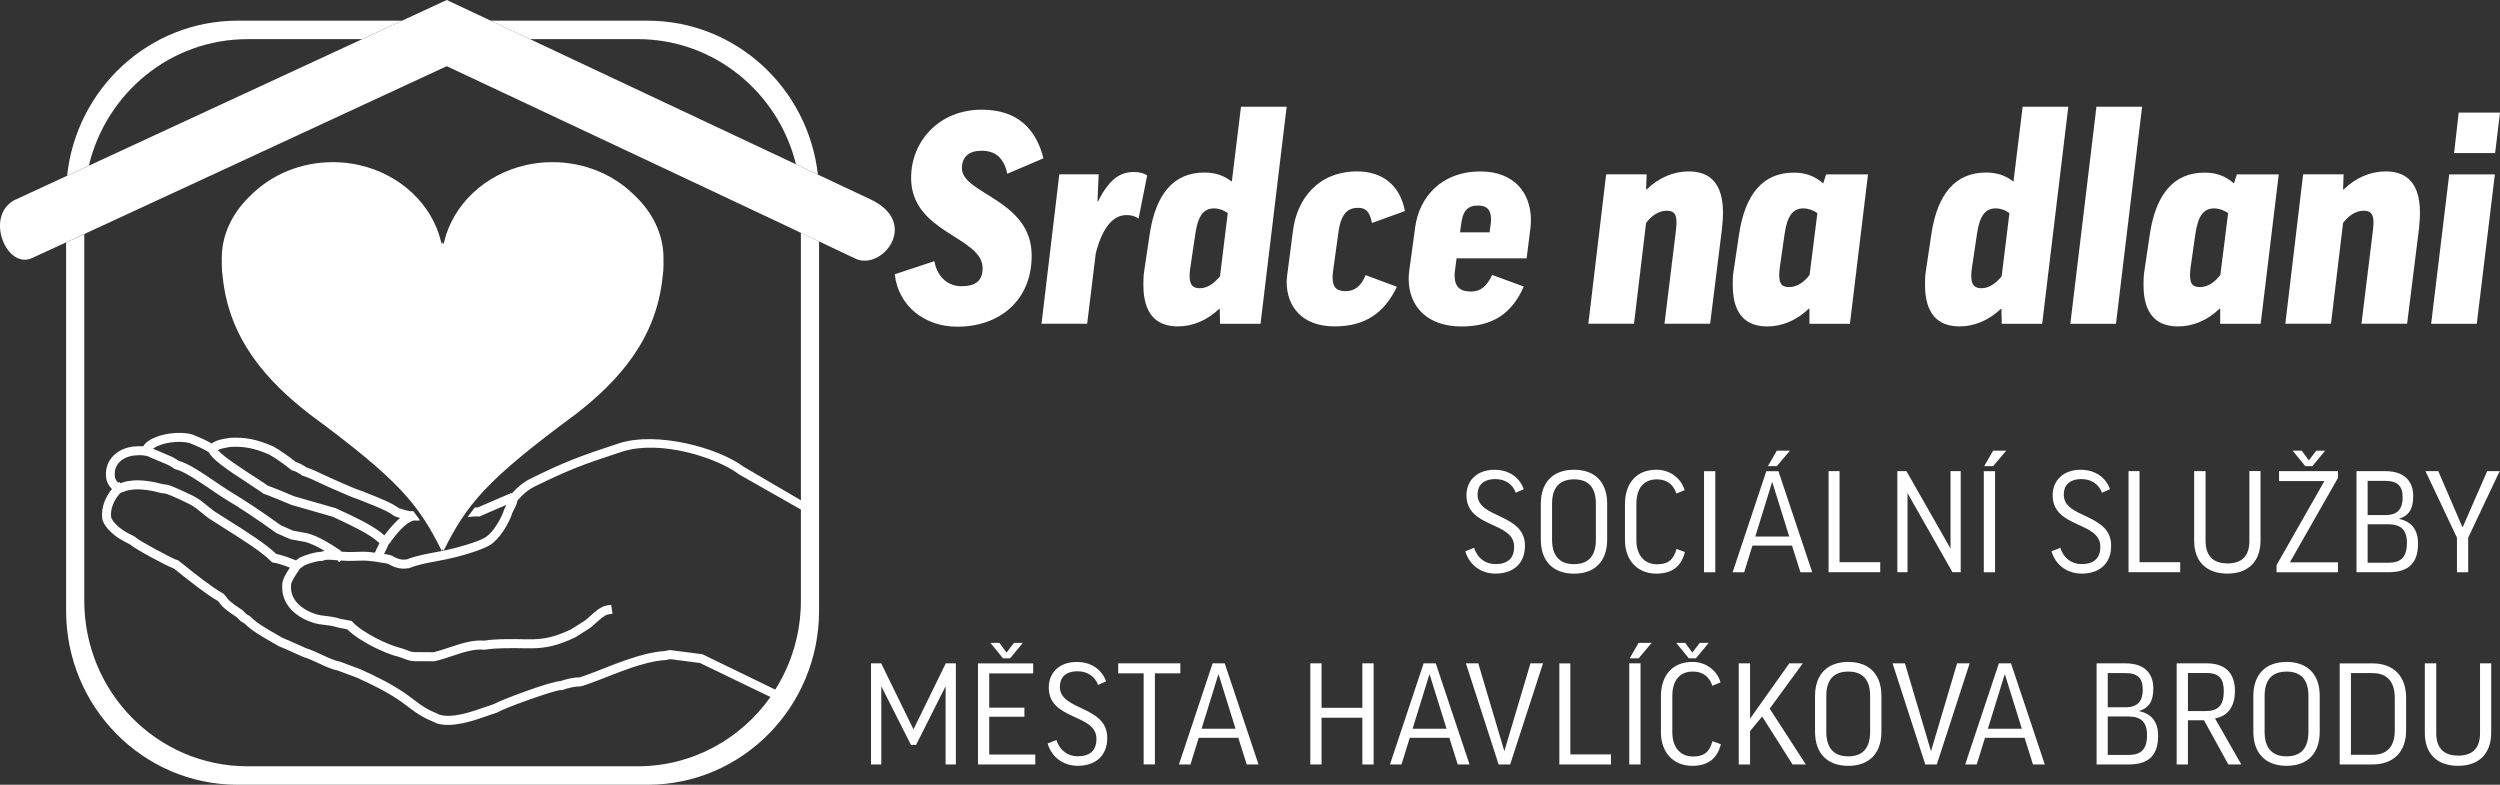
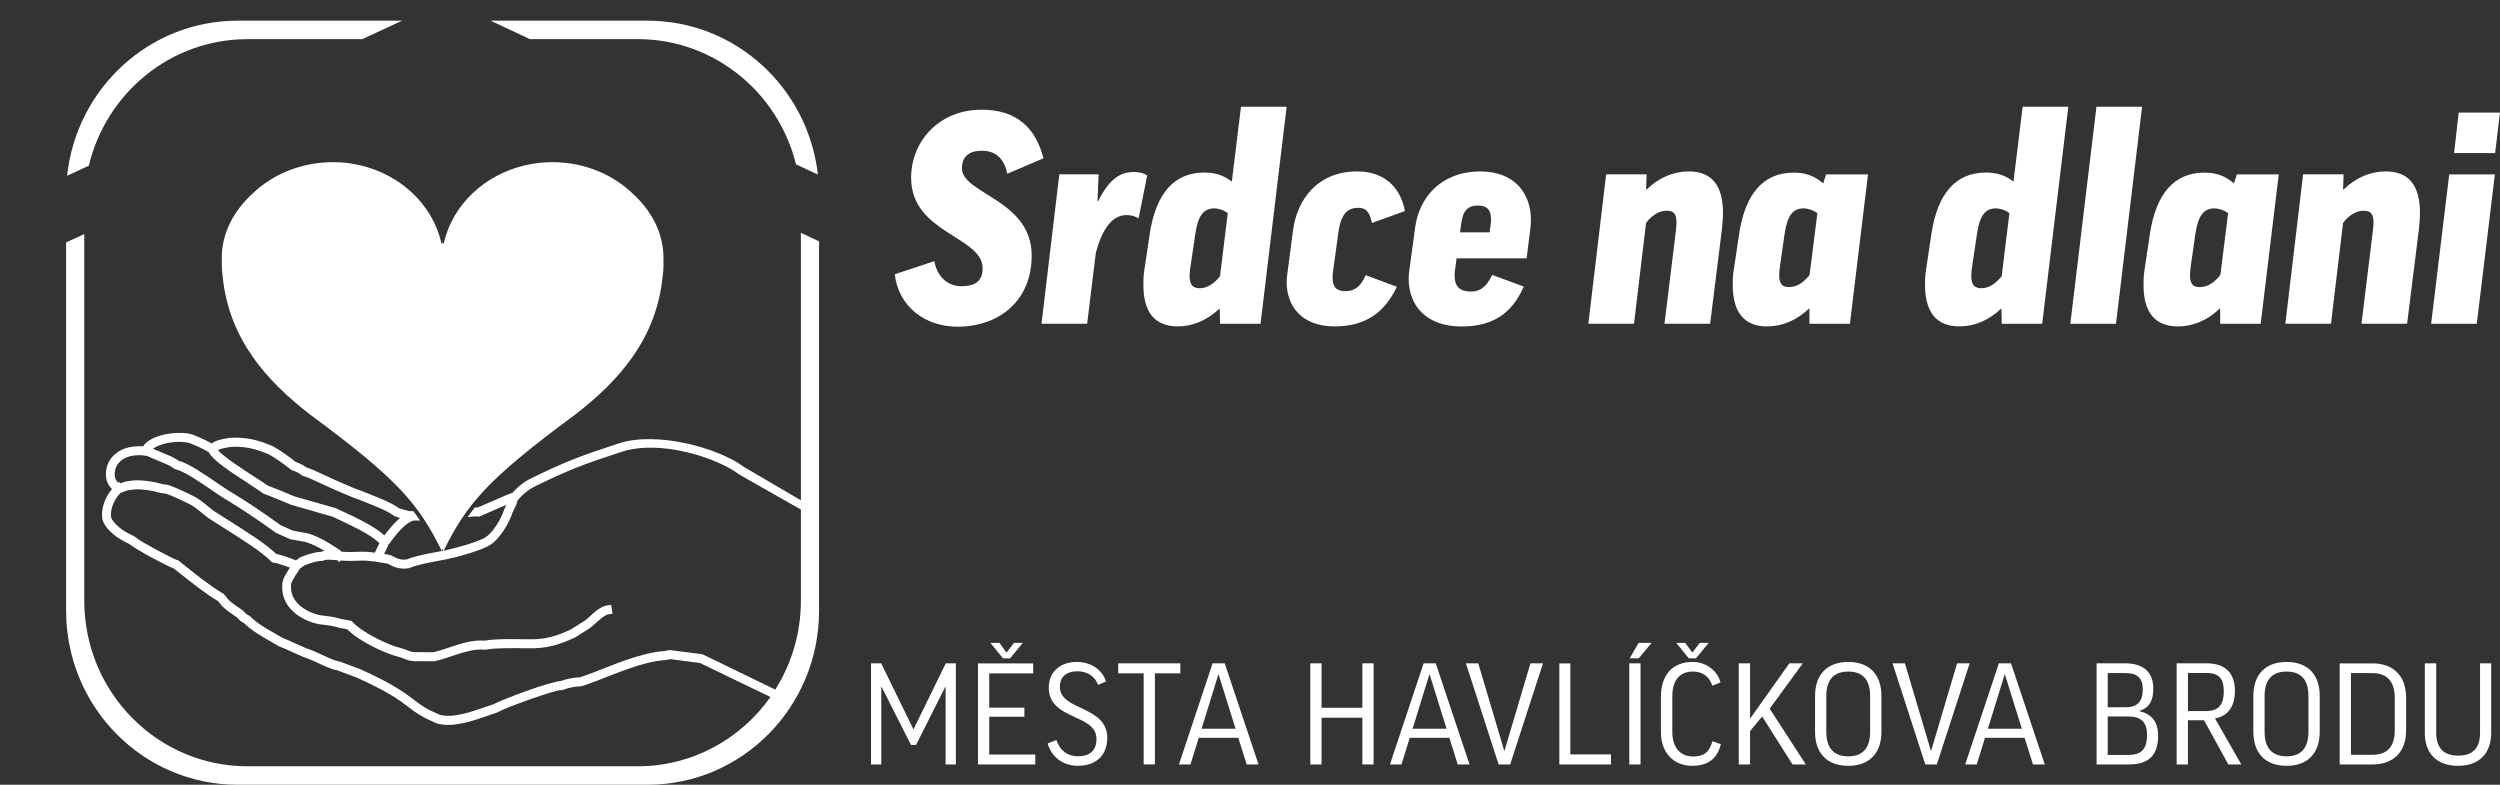
<svg xmlns="http://www.w3.org/2000/svg" width="223" height="70" viewBox="0 0 223 70" fill="none">
  <rect x="0" y="0" width="223" height="70" fill="#333333" stroke="none" />
  <path d="M69.161 61.516L62.651 58.356L59.749 57.983L59.683 57.996C59.61 58.013 59.534 58.026 59.461 58.04C59.398 58.053 59.332 58.063 59.269 58.077C57.212 58.194 54.545 59.374 52.961 59.973C52.398 60.184 51.815 60.406 51.65 60.43C51.219 60.403 50.397 60.605 50.016 60.746C48.996 60.816 44.785 62.396 44.04 62.81C43.835 62.877 43.613 62.954 43.381 63.035C42.039 63.502 40.373 64.084 39.223 63.758C37.994 63.23 37.663 62.984 36.951 62.443C36.732 62.279 36.484 62.09 36.166 61.862C34.814 60.944 33.608 60.366 32.167 59.704L32.141 59.694L30.305 59.008L30.265 59.001C29.868 58.941 29.295 58.675 28.742 58.416C28.261 58.191 27.764 57.962 27.304 57.821C27.158 57.764 26.84 57.616 26.502 57.465C25.992 57.233 25.469 56.994 25.213 56.904C25.002 56.779 24.786 56.655 24.567 56.53C23.746 56.063 22.895 55.579 22.325 54.991L22.268 54.93L22.192 54.9C22.003 54.823 21.891 54.702 21.702 54.503L21.639 54.436L21.599 54.409C20.503 53.697 20.334 53.458 20.211 53.283C20.148 53.196 20.079 53.095 19.946 52.977L19.916 52.95L19.88 52.93C18.866 52.359 17.389 51.179 16.312 50.315L15.885 49.975L15.792 49.955C15.414 49.848 12.44 48.261 12.135 47.959L12.105 47.928L12.062 47.898C11.926 47.811 11.78 47.74 11.624 47.663C11.23 47.465 10.783 47.239 10.27 46.695C10.068 46.48 9.918 46.227 9.909 46.127C9.816 45.33 10.246 44.466 10.75 43.965L10.836 43.931C11.171 43.804 11.412 43.713 11.684 43.696L11.73 43.69C12.43 43.558 13.682 43.773 14.344 43.972L14.404 43.985L14.798 44.036C15.255 44.177 16.332 44.681 16.965 45.001C17.316 45.179 17.674 45.471 18.018 45.757C18.217 45.922 18.426 46.093 18.634 46.241L18.648 46.251C19.025 46.496 19.473 46.779 19.943 47.075C21.46 48.029 23.348 49.216 24.173 50.066L24.266 50.164L24.399 50.184C24.743 50.234 25.389 50.446 25.86 50.634C25.512 51.159 25.164 51.697 25.174 52.201V52.513C25.237 54.147 26.645 55.152 27.94 55.549C28.357 55.677 28.639 55.707 28.937 55.737C29.262 55.771 29.6 55.808 30.203 55.986L30.242 55.996L30.974 56.134C31.995 57.179 34.357 58.305 35.533 58.581C35.778 58.655 35.94 58.715 36.083 58.773C36.477 58.927 36.702 59.001 37.471 58.978L38.733 58.988L38.776 58.978C39.256 58.873 39.757 58.709 40.287 58.531C41.277 58.198 42.301 57.858 43.195 57.952L43.255 57.959L43.311 57.949C44.206 57.778 45.971 57.811 46.919 57.828H47.015C48.777 57.865 49.791 57.549 51.269 56.873L51.315 56.85L52.57 56.056C52.733 55.952 52.915 55.788 53.124 55.596C53.468 55.283 53.939 54.853 54.247 54.806L54.638 54.745L54.515 53.949L54.124 54.009C53.581 54.093 53.034 54.594 52.594 54.998C52.418 55.159 52.252 55.31 52.146 55.374L50.914 56.151C49.533 56.782 48.638 57.058 47.025 57.025H46.929C45.971 57.004 44.202 56.971 43.215 57.146C42.172 57.051 41.085 57.414 40.035 57.767C39.541 57.932 39.078 58.087 38.65 58.181L37.451 58.171C36.802 58.191 36.676 58.141 36.364 58.02C36.212 57.959 36.023 57.889 35.742 57.804L35.718 57.798C34.628 57.546 32.286 56.409 31.461 55.488L31.372 55.388L30.401 55.206C29.742 55.014 29.355 54.974 29.017 54.937C28.745 54.907 28.51 54.883 28.165 54.779C27.135 54.463 26.015 53.697 25.959 52.49V52.187C25.956 51.925 26.28 51.434 26.545 51.041C26.618 50.934 26.688 50.829 26.751 50.725L27.148 50.436C27.648 50.214 28.377 50.019 28.669 50.033H28.762L28.848 49.999C29.073 49.898 29.388 49.922 29.752 49.949C29.861 49.955 29.977 49.965 30.093 49.972L30.256 50.144L30.408 49.996C30.991 50.053 31.604 50.033 32.233 50.006C32.644 49.989 33.065 50.043 33.509 50.1L33.638 50.117C33.741 50.147 33.876 50.167 34.072 50.194C34.254 50.221 34.532 50.261 34.625 50.302C34.652 50.312 34.681 50.332 34.721 50.352C35.009 50.51 35.609 50.836 36.467 50.681L36.51 50.675L36.55 50.658C37.196 50.382 38.269 50.181 39.13 50.023C39.379 49.975 39.614 49.932 39.826 49.888C40.767 49.697 42.947 49.108 43.732 48.604C44.573 48.063 45.402 46.708 45.723 45.7C45.782 45.569 45.832 45.478 45.879 45.387C45.995 45.169 46.074 45.007 46.167 44.634C46.667 44.049 47.134 43.673 47.667 43.41C50.775 41.888 51.987 41.434 55.446 40.304C58.941 39.161 64.039 40.879 65.888 42.291L65.908 42.308L65.931 42.321L71.44 45.451V53.572C71.44 56.493 70.602 59.213 69.157 61.505M30.491 45.585C30.305 45.498 30.133 45.417 29.981 45.347L29.921 45.323L26.247 44.271C25.956 44.14 24.346 43.478 23.885 43.32C23.65 43.148 23.249 42.886 22.749 42.563C21.871 41.995 19.926 40.741 19.439 40.157C19.675 40.012 20.009 39.958 20.334 39.904C20.42 39.891 20.503 39.877 20.586 39.861C21.785 39.8 22.752 39.995 24.021 40.55C24.561 40.856 25.286 41.36 25.962 41.898L26.035 41.955L26.128 41.975C26.32 42.016 26.718 42.234 26.92 42.392L26.992 42.446L27.082 42.466C27.344 42.52 28.192 42.92 28.752 43.182C29.046 43.32 29.302 43.441 29.477 43.515C29.616 43.575 29.785 43.649 29.971 43.73C30.64 44.022 31.468 44.389 31.975 44.55C32.17 44.631 32.372 44.708 32.575 44.789C33.568 45.182 34.599 45.589 35.148 46.012L35.185 46.039L35.225 46.056C35.251 46.066 35.44 46.137 35.685 46.211C35.145 46.651 34.675 47.253 34.297 47.737C34.294 47.743 34.287 47.75 34.284 47.754C33.409 46.943 31.73 46.16 30.497 45.585M22.318 43.239C22.825 43.565 23.259 43.847 23.458 43.999L23.531 44.056L23.607 44.073C23.829 44.14 25.714 44.906 25.939 45.014L25.999 45.037L29.669 46.09C29.818 46.16 29.981 46.237 30.156 46.318C31.286 46.846 32.995 47.643 33.77 48.382L33.843 48.449C33.8 48.554 33.747 48.651 33.694 48.759C33.621 48.9 33.545 49.051 33.472 49.233L33.456 49.28C33.456 49.286 33.452 49.29 33.449 49.297C33.042 49.243 32.621 49.199 32.2 49.216C31.591 49.243 30.994 49.26 30.454 49.206L30.328 49.071L30.292 49.048C29.384 48.446 28.483 47.881 27.473 47.582L27.433 47.572L26.134 47.333L25.048 46.853C23.332 45.619 21.974 44.715 20.513 43.834C20.195 43.642 19.764 43.347 19.303 43.034C18.128 42.231 16.802 41.326 15.925 41.098C15.795 41 15.706 40.95 15.597 40.889C15.543 40.859 15.477 40.822 15.395 40.772L15.345 40.748L14.013 40.183C13.89 40.14 13.804 40.099 13.722 40.059C13.695 40.046 13.672 40.035 13.645 40.022C13.682 39.995 13.728 39.965 13.788 39.931C14.52 39.467 16.034 39.273 16.912 39.521C17.826 39.888 18.101 40.035 18.624 40.335C18.923 40.96 20.115 41.81 22.328 43.239M13.387 40.792C13.476 40.832 13.586 40.883 13.731 40.936L15.01 41.478C15.09 41.525 15.156 41.562 15.209 41.592C15.325 41.656 15.381 41.686 15.501 41.783L15.573 41.841L15.666 41.861C16.388 42.012 17.816 42.987 18.856 43.696C19.323 44.016 19.764 44.318 20.102 44.52C21.556 45.394 22.904 46.295 24.617 47.525L24.65 47.548L25.896 48.1L27.264 48.349C27.851 48.523 28.41 48.809 28.964 49.142C28.844 49.159 28.725 49.185 28.612 49.226C28.076 49.236 27.221 49.515 26.784 49.717L26.747 49.733L26.399 49.989L26.31 49.932L26.297 49.949C25.813 49.74 25.108 49.505 24.64 49.411C23.713 48.503 21.858 47.337 20.354 46.392C19.887 46.1 19.446 45.821 19.078 45.579C18.893 45.444 18.707 45.293 18.512 45.132C18.134 44.819 17.743 44.496 17.309 44.278C16.859 44.049 15.56 43.424 14.98 43.252L14.921 43.239L14.523 43.189C13.808 42.98 12.466 42.738 11.598 42.893C11.287 42.916 11.022 43 10.74 43.105L10.637 42.984L10.548 43.061C10.382 42.9 10.273 42.708 10.253 42.57C10.184 42.079 10.29 41.656 10.571 41.316C10.922 40.893 11.515 40.634 12.201 40.614H12.231C12.482 40.584 12.632 40.604 12.989 40.647C13.165 40.681 13.248 40.721 13.384 40.782M5.897 21.628V54.48C5.897 63.052 12.744 70 21.192 70H57.765C66.212 70 73.06 63.052 73.06 54.48V21.53C72.563 21.295 72.023 21.04 71.44 20.764V44.624L66.345 41.642C64.082 39.941 58.58 38.446 55.204 39.548C51.699 40.694 50.407 41.182 47.326 42.694C46.733 42.984 46.2 43.404 45.663 44.009L45.508 43.972L45.484 44.079C45.484 44.079 45.468 44.079 45.461 44.079H45.368L45.282 44.113C44.832 44.315 44.361 44.513 43.907 44.708C43.48 44.889 43.043 45.078 42.619 45.263C42.543 45.263 42.453 45.263 42.36 45.263C42.132 45.548 41.92 45.831 41.714 46.117C42.056 46.08 42.473 46.053 42.649 46.069L42.755 46.08L42.851 46.036C43.295 45.837 43.765 45.639 44.216 45.444C44.53 45.31 44.852 45.175 45.17 45.034C45.12 45.125 45.064 45.236 44.994 45.39L44.977 45.434C44.709 46.291 43.974 47.501 43.311 47.925C42.655 48.345 40.598 48.913 39.677 49.098C39.472 49.139 39.24 49.182 38.995 49.229C38.067 49.401 37.017 49.599 36.291 49.898C35.725 49.986 35.334 49.774 35.099 49.646C35.033 49.609 34.98 49.582 34.937 49.562C34.764 49.488 34.513 49.448 34.261 49.411C34.307 49.31 34.357 49.212 34.403 49.115C34.486 48.954 34.572 48.785 34.645 48.581L34.89 48.305L34.87 48.285C34.887 48.264 34.9 48.248 34.917 48.227C35.413 47.589 36.096 46.715 36.769 46.476L36.898 46.429C37.06 46.439 37.259 46.432 37.468 46.422C37.275 46.143 37.077 45.864 36.864 45.589L36.822 45.605L36.752 45.575L36.649 45.605C36.454 45.592 35.788 45.411 35.586 45.333C34.94 44.853 33.883 44.436 32.859 44.032C32.654 43.952 32.449 43.871 32.25 43.79L32.22 43.78C31.756 43.636 30.905 43.259 30.282 42.987C30.093 42.903 29.921 42.829 29.782 42.768C29.619 42.698 29.358 42.577 29.083 42.446C28.285 42.069 27.678 41.79 27.33 41.693C27.095 41.525 26.701 41.3 26.386 41.205C25.691 40.657 24.948 40.147 24.392 39.831L24.355 39.814C22.944 39.195 21.871 38.98 20.519 39.054L20.466 39.061C20.384 39.078 20.297 39.091 20.208 39.104C19.787 39.175 19.28 39.259 18.886 39.562C18.416 39.296 18.088 39.128 17.183 38.768L17.15 38.755C16.06 38.435 14.295 38.664 13.37 39.249C13.056 39.447 12.89 39.602 12.794 39.797L12.744 39.787L12.738 39.814C12.549 39.797 12.38 39.794 12.168 39.814C11.263 39.847 10.465 40.207 9.971 40.805C9.547 41.32 9.375 41.975 9.478 42.691C9.524 43.011 9.713 43.35 9.985 43.622C9.441 44.271 9.004 45.246 9.117 46.224C9.17 46.668 9.571 47.125 9.693 47.256C10.303 47.901 10.859 48.184 11.267 48.389C11.396 48.456 11.512 48.513 11.608 48.57C12.128 49.017 14.821 50.463 15.517 50.715L15.815 50.954C16.902 51.821 18.383 53.008 19.449 53.616C19.492 53.656 19.519 53.693 19.562 53.754C19.767 54.046 20.029 54.346 21.126 55.065C21.324 55.277 21.513 55.475 21.811 55.616C22.457 56.258 23.328 56.756 24.177 57.24C24.402 57.367 24.627 57.495 24.846 57.626L24.882 57.65L24.922 57.663C25.114 57.727 25.701 57.993 26.171 58.208C26.545 58.379 26.87 58.527 27.026 58.588L27.055 58.598C27.466 58.719 27.943 58.941 28.404 59.156C29.017 59.441 29.6 59.714 30.1 59.798L31.846 60.45C33.244 61.095 34.42 61.657 35.708 62.531C36.01 62.749 36.255 62.934 36.47 63.096C37.219 63.66 37.597 63.943 38.932 64.514L38.975 64.531C40.366 64.941 42.178 64.309 43.633 63.801C43.874 63.717 44.106 63.637 44.318 63.566L44.361 63.553L44.401 63.529C45.037 63.139 49.506 61.532 50.056 61.553L50.159 61.563L50.248 61.522C50.546 61.395 51.371 61.213 51.61 61.236H51.669C51.904 61.23 52.322 61.075 53.24 60.729C54.79 60.144 57.4 58.984 59.342 58.88L59.401 58.873C59.471 58.86 59.541 58.846 59.61 58.83C59.666 58.82 59.723 58.806 59.779 58.796L62.432 59.136L68.724 62.171C66.083 65.912 61.767 68.353 56.884 68.353H22.073C14.033 68.353 7.517 61.741 7.517 53.582V20.878C6.93 21.151 6.39 21.399 5.897 21.625M35.864 1.845H21.192C13.307 1.845 6.818 7.9 5.986 15.678L7.924 14.78C9.468 8.303 15.216 3.493 22.07 3.493H32.306L35.858 1.849L35.864 1.845ZM72.957 15.577C72.083 7.849 65.616 1.845 57.765 1.845H43.768L47.263 3.489H56.884C63.698 3.489 69.416 8.242 71.003 14.656L72.957 15.574V15.577Z" fill="white" />
-   <path d="M77.598 17.759L39.849 0L1.226 17.88C-1.372 19.386 0.626 24.099 2.885 23.006C4.23 22.421 39.849 5.903 39.849 5.903C39.849 5.903 74.233 22.052 76.28 23.06C78.645 24.226 82.16 19.866 77.602 17.759" fill="white" />
-   <path d="M59.176 23.332C59.176 23.228 59.183 23.124 59.183 23.02C59.183 20.791 58.113 18.808 56.483 17.312C54.677 15.56 52.12 14.465 49.284 14.465C49.271 14.465 49.261 14.465 49.248 14.465C49.234 14.465 49.225 14.465 49.215 14.465C48.416 14.465 47.631 14.559 46.869 14.737C43.235 15.57 40.399 18.243 39.608 21.611C39.588 21.665 39.571 21.719 39.551 21.776C39.528 21.715 39.505 21.655 39.482 21.598L39.412 21.776C39.392 21.719 39.376 21.668 39.356 21.611C38.564 18.243 35.728 15.57 32.094 14.737C31.332 14.555 30.547 14.465 29.749 14.465C29.739 14.465 29.726 14.465 29.716 14.465C29.706 14.465 29.692 14.465 29.679 14.465C26.84 14.465 24.283 15.56 22.481 17.312C20.851 18.808 19.781 20.791 19.781 23.02C19.781 23.127 19.784 23.228 19.787 23.332C19.787 23.399 19.781 23.463 19.781 23.531C19.781 23.931 19.814 24.324 19.867 24.714C20.433 30.23 23.756 33.965 27.658 36.977C35.579 42.819 37.338 44.97 39.416 49.159C39.439 49.085 39.462 49.014 39.485 48.944C39.508 49.014 39.531 49.088 39.555 49.159C41.628 44.974 43.391 42.819 51.312 36.977C55.214 33.968 58.537 30.23 59.103 24.714C59.16 24.327 59.189 23.934 59.189 23.531C59.189 23.463 59.186 23.399 59.183 23.332" fill="white" />
+   <path d="M59.176 23.332C59.176 23.228 59.183 23.124 59.183 23.02C59.183 20.791 58.113 18.808 56.483 17.312C54.677 15.56 52.12 14.465 49.284 14.465C49.271 14.465 49.261 14.465 49.248 14.465C49.234 14.465 49.225 14.465 49.215 14.465C48.416 14.465 47.631 14.559 46.869 14.737C43.235 15.57 40.399 18.243 39.608 21.611C39.588 21.665 39.571 21.719 39.551 21.776C39.528 21.715 39.505 21.655 39.482 21.598L39.412 21.776C39.392 21.719 39.376 21.668 39.356 21.611C38.564 18.243 35.728 15.57 32.094 14.737C31.332 14.555 30.547 14.465 29.749 14.465C29.739 14.465 29.726 14.465 29.716 14.465C26.84 14.465 24.283 15.56 22.481 17.312C20.851 18.808 19.781 20.791 19.781 23.02C19.781 23.127 19.784 23.228 19.787 23.332C19.787 23.399 19.781 23.463 19.781 23.531C19.781 23.931 19.814 24.324 19.867 24.714C20.433 30.23 23.756 33.965 27.658 36.977C35.579 42.819 37.338 44.97 39.416 49.159C39.439 49.085 39.462 49.014 39.485 48.944C39.508 49.014 39.531 49.088 39.555 49.159C41.628 44.974 43.391 42.819 51.312 36.977C55.214 33.968 58.537 30.23 59.103 24.714C59.16 24.327 59.189 23.934 59.189 23.531C59.189 23.463 59.186 23.399 59.183 23.332" fill="white" />
  <path d="M219.316 10.044L218.905 13.655H222.565L222.999 10.044H219.312H219.316ZM218.471 15.554L216.858 28.882H220.929L222.542 15.554H218.471ZM215.784 20.256C215.837 19.789 215.86 19.372 215.86 18.983C215.86 16.515 214.837 15.291 212.813 15.291C211.454 15.291 210.149 15.836 209.049 16.902H209L209.049 15.55H205.438L203.852 28.879H207.923L209 19.89C209.46 19.265 210.126 18.798 210.818 18.798C211.382 18.798 211.716 18.979 211.716 19.836C211.716 20.018 211.69 20.277 211.666 20.539L210.643 28.879H214.714L215.791 20.253L215.784 20.256ZM196.245 25.608C195.682 25.608 195.348 25.427 195.348 24.542C195.348 24.361 195.374 24.126 195.397 23.867L195.831 20.852C196.063 19.214 196.6 18.589 197.494 18.589C197.928 18.589 198.366 18.744 198.75 19.006L198.058 24.515C197.597 25.137 196.958 25.608 196.239 25.608M191.28 24.152C191.203 24.62 191.203 25.037 191.203 25.427C191.203 27.894 192.254 29.117 194.278 29.117C195.583 29.117 196.888 28.596 197.991 27.531H198.041V28.882H201.652L203.265 15.554H199.525L199.27 16.36C198.425 15.634 197.607 15.399 196.633 15.399C193.92 15.399 192.307 17.295 191.767 20.882L191.28 24.156V24.152ZM187.003 9.523L184.674 28.882H188.745L191.074 9.523H187.003ZM175.888 23.944L176.349 20.852C176.581 19.214 177.118 18.589 178.012 18.589C178.446 18.589 178.883 18.744 179.241 19.006L178.549 24.643C178.062 25.242 177.449 25.709 176.756 25.709C176.193 25.709 175.835 25.5 175.835 24.593C175.835 24.411 175.862 24.203 175.885 23.944M178.552 28.882H182.163L184.492 9.523H180.42L179.602 16.199C178.834 15.601 178.042 15.392 177.144 15.392C174.431 15.392 172.818 17.288 172.278 20.875L171.791 24.149C171.714 24.616 171.714 25.033 171.714 25.423C171.714 27.89 172.765 29.114 174.789 29.114C176.094 29.114 177.376 28.593 178.476 27.554H178.529L178.555 28.879L178.552 28.882ZM159.603 25.608C159.04 25.608 158.705 25.427 158.705 24.542C158.705 24.361 158.732 24.126 158.755 23.867L159.189 20.852C159.421 19.214 159.957 18.589 160.855 18.589C161.289 18.589 161.726 18.744 162.111 19.006L161.418 24.515C160.958 25.137 160.318 25.608 159.6 25.608M154.637 24.152C154.561 24.62 154.561 25.037 154.561 25.427C154.561 27.894 155.611 29.117 157.635 29.117C158.94 29.117 160.246 28.596 161.349 27.531H161.402V28.882H165.013L166.626 15.554H162.886L162.631 16.36C161.786 15.634 160.968 15.399 159.994 15.399C157.281 15.399 155.667 17.295 155.127 20.882L154.64 24.156L154.637 24.152ZM153.613 20.256C153.663 19.789 153.69 19.372 153.69 18.983C153.69 16.515 152.666 15.291 150.642 15.291C149.284 15.291 147.978 15.836 146.879 16.902H146.829L146.879 15.55H143.268L141.681 28.879H145.752L146.829 19.89C147.289 19.265 147.955 18.798 148.648 18.798C149.211 18.798 149.545 18.979 149.545 19.836C149.545 20.018 149.519 20.277 149.496 20.539L148.472 28.879H152.543L153.62 20.253L153.613 20.256ZM130.338 19.971C130.49 18.801 130.901 18.334 131.848 18.334C132.591 18.334 133.001 18.673 133.001 19.554C133.001 19.685 133.001 19.762 132.975 19.944L132.872 20.724H130.235L130.338 19.971ZM136.175 23.036L136.51 20.388C136.536 20.129 136.559 19.866 136.559 19.635C136.559 17.218 135.075 15.295 132.054 15.295C128.519 15.295 126.601 17.634 126.24 20.233L125.703 24.156C125.677 24.364 125.654 24.623 125.654 24.858C125.654 27.302 127.267 29.121 130.364 29.121C133.18 29.121 134.87 27.951 135.92 25.561L133.104 24.522C132.591 25.588 132.054 26.005 131.209 26.005C130.235 26.005 129.748 25.588 129.748 24.549C129.748 24.395 129.775 24.159 129.798 24.005L129.927 23.043H136.175V23.036ZM125.319 18.825C124.885 16.512 123.295 15.291 121.069 15.291C117.534 15.291 115.692 17.786 115.334 20.566L114.821 24.515C114.794 24.724 114.771 24.956 114.771 25.164C114.771 27.269 116.076 29.114 119.048 29.114C121.738 29.114 123.477 27.944 124.603 25.581L121.814 24.542C121.403 25.554 120.814 25.971 120.022 25.971C119.23 25.971 118.869 25.631 118.869 24.774C118.869 24.62 118.869 24.462 118.896 24.28L119.382 20.747C119.614 19.033 120.227 18.539 121.148 18.539C121.788 18.539 122.172 18.825 122.377 19.89L125.322 18.825H125.319ZM106.165 23.944L106.625 20.852C106.857 19.214 107.394 18.589 108.288 18.589C108.722 18.589 109.159 18.744 109.517 19.006L108.825 24.643C108.338 25.242 107.725 25.709 107.032 25.709C106.469 25.709 106.112 25.5 106.112 24.593C106.112 24.411 106.138 24.203 106.161 23.944M108.828 28.882H112.439L114.768 9.523H110.696L109.878 16.199C109.11 15.601 108.318 15.392 107.42 15.392C104.707 15.392 103.094 17.288 102.554 20.875L102.067 24.149C101.99 24.616 101.99 25.033 101.99 25.423C101.99 27.89 103.041 29.114 105.065 29.114C106.37 29.114 107.652 28.593 108.752 27.554H108.801L108.828 28.879V28.882ZM102.322 15.655C102.04 15.446 101.656 15.342 101.119 15.342C99.89 15.342 98.916 16.018 97.945 17.967H97.896L97.999 15.55H94.49L92.903 28.879H96.975L97.743 22.589C98.333 20.303 99.281 19.184 100.483 19.184C100.917 19.184 101.278 19.288 101.56 19.497L102.328 15.651L102.322 15.655ZM87.547 9.785C83.807 9.785 81.272 12.565 81.272 15.866C81.272 20.804 87.649 21.09 87.649 23.921C87.649 25.013 87.06 25.531 85.754 25.531C84.731 25.531 83.628 24.882 83.346 23.295L79.811 24.465C80.143 27.349 82.525 29.141 85.393 29.141C89.157 29.141 92.026 26.801 92.026 22.801C92.026 17.786 85.804 17.319 85.804 15.006C85.804 13.991 86.42 13.446 87.57 13.446C88.719 13.446 89.541 14.018 89.849 15.5L93.076 14.122C92.41 11.496 90.77 9.782 87.543 9.782" fill="white" />
  <path d="M221.22 59.169V65.388C221.22 66.793 220.508 67.402 219.259 67.402C218.193 67.402 217.311 66.918 217.311 65.388V59.169H216.294V65.388C216.294 67.217 217.374 68.312 219.259 68.312C221.144 68.312 222.214 67.207 222.214 65.351V59.169H221.22ZM213.614 62.279V65.139C213.614 66.608 212.929 67.328 211.617 67.328H209.705V60.04H211.617C212.942 60.04 213.614 60.8 213.614 62.279ZM208.701 59.169V68.188H211.62C213.531 68.188 214.625 67.032 214.625 65.166V62.232C214.625 60.342 213.535 59.173 211.62 59.173H208.701V59.169ZM205.912 65.277C205.912 66.719 205.263 67.465 203.964 67.465C202.666 67.465 202.003 66.719 202.003 65.277V62.08C202.003 60.638 202.666 59.905 203.964 59.905C205.263 59.905 205.912 60.638 205.912 62.08V65.277ZM203.964 59.045C202.053 59.045 200.999 60.201 200.999 62.08V65.277C200.999 67.156 202.053 68.312 203.964 68.312C205.876 68.312 206.919 67.156 206.919 65.277V62.067C206.919 60.201 205.879 59.045 203.964 59.045ZM195.165 60.03H196.818C197.985 60.03 198.362 60.578 198.362 61.67C198.362 62.763 197.981 63.425 196.782 63.425H195.165V60.03ZM198.77 68.188H199.923L197.58 64.084C198.733 63.872 199.356 63.025 199.356 61.62C199.356 60.077 198.535 59.169 196.832 59.169H194.158V68.188H195.162V64.245H196.597L198.766 68.188H198.77ZM188.01 60.04H189.603C190.693 60.04 191.134 60.514 191.134 61.509C191.134 62.504 190.716 63.089 189.603 63.089H188.01V60.04ZM188.01 63.909H189.848C190.988 63.909 191.515 64.42 191.515 65.563C191.515 66.88 190.952 67.341 189.848 67.341H188.01V63.909ZM192.078 61.421C192.078 60.04 191.27 59.169 189.577 59.169H187.016V68.188H189.895C191.747 68.188 192.505 67.294 192.505 65.613C192.505 64.457 191.979 63.684 190.826 63.438V63.415C191.707 63.142 192.075 62.521 192.075 61.425M178.817 60.164H178.84L180.347 65.001H177.32L178.814 60.164H178.817ZM177.061 65.812H180.593L181.341 68.188H182.395L179.38 59.169H178.3L175.295 68.188H176.326L177.061 65.812ZM175.69 59.169H174.573L172.258 66.968H172.234L169.919 59.169H168.816L171.734 68.188H172.764L175.693 59.169H175.69ZM166.815 65.277C166.815 66.719 166.165 67.465 164.867 67.465C163.568 67.465 162.906 66.719 162.906 65.277V62.08C162.906 60.638 163.568 59.905 164.867 59.905C166.165 59.905 166.815 60.638 166.815 62.08V65.277ZM164.867 59.045C162.955 59.045 161.902 60.201 161.902 62.08V65.277C161.902 67.156 162.955 68.312 164.867 68.312C166.778 68.312 167.822 67.156 167.822 65.277V62.067C167.822 60.201 166.778 59.045 164.867 59.045ZM161.08 68.188L157.857 63.213L160.812 59.169H159.609L156.105 64.107V59.169H155.097V68.188H156.105V65.217L157.184 63.909L159.894 68.188H161.084H161.08ZM149.515 57.341L150.642 58.722H151.278L152.417 57.341H151.619L150.956 58.211L150.32 57.341H149.512H149.515ZM150.95 59.045C149.211 59.045 148.154 60.215 148.154 62.117V65.328C148.154 67.092 149.244 68.312 150.95 68.312C152.285 68.312 153.169 67.728 153.501 66.383L152.752 66.111C152.47 67.119 151.967 67.479 151.023 67.479C149.82 67.479 149.171 66.595 149.171 65.314V62.104C149.171 60.712 149.807 59.902 151.009 59.902C151.917 59.902 152.494 60.4 152.739 61.169L153.474 60.87C153.179 59.838 152.212 59.041 150.95 59.041M146.166 57.341L145.368 58.722H146.166L147.329 57.341H146.166ZM145.331 68.188H146.335V59.169H145.331V68.188ZM139.093 59.169V68.188H143.701V67.294H140.074V59.173H139.093V59.169ZM137.632 59.169H136.516L134.2 66.968H134.177L131.862 59.169H130.758L133.677 68.188H134.707L137.636 59.169H137.632ZM127.502 60.164H127.525L129.033 65.001H126.005L127.499 60.164H127.502ZM125.75 65.812H129.281L130.03 68.188H131.083L128.068 59.169H126.989L123.984 68.188H125.014L125.75 65.812ZM116.878 59.169V68.188H117.882V64.02H121.522V68.188H122.526V59.169H121.522V63.136H117.882V59.169H116.878ZM108.679 60.164H108.702L110.209 65.001H107.181L108.676 60.164H108.679ZM106.926 65.812H110.458L111.206 68.188H112.26L109.245 59.169H108.165L105.161 68.188H106.191L106.926 65.812ZM99.744 59.169V60.063H102.014V68.185H103.017V60.063H105.287V59.169H99.748H99.744ZM96.061 59.045C94.48 59.045 93.549 60.016 93.549 61.321C93.549 64.282 97.803 63.633 97.803 65.909C97.803 66.954 97.213 67.462 96.123 67.462C95.279 67.462 94.53 66.965 94.235 66.007L93.45 66.319C93.805 67.563 94.871 68.309 96.133 68.309C97.727 68.309 98.767 67.415 98.767 65.822C98.767 62.911 94.54 63.422 94.54 61.27C94.54 60.487 94.981 59.879 96.133 59.879C97.005 59.879 97.677 60.339 97.949 61.099L98.661 60.776C98.293 59.731 97.336 59.048 96.064 59.048M88.338 57.341L89.465 58.722H90.101L91.24 57.341H90.445L89.783 58.211L89.147 57.341H88.338ZM87.235 59.169V68.188H92.347V67.304H88.239V63.932H91.376V63.126H88.239V60.067H92.161V59.173H87.235V59.169ZM84.363 59.169L81.494 65.038H81.471L78.602 59.169H77.695V68.188H78.612V61.26H78.635L81.259 66.447H81.713L84.323 61.26H84.347V68.188H85.264V59.169H84.356H84.363Z" fill="white" />
-   <path d="M222.973 42.025H221.857L219.673 47.024H219.65L217.494 42.025H216.354L219.16 47.959V51.044H220.164V47.959L222.97 42.025H222.973ZM211.193 42.896H212.786C213.876 42.896 214.317 43.37 214.317 44.365C214.317 45.36 213.899 45.945 212.786 45.945H211.193V42.896ZM211.193 46.765H213.031C214.171 46.765 214.698 47.276 214.698 48.419C214.698 49.737 214.134 50.197 213.031 50.197H211.193V46.765ZM215.261 44.278C215.261 42.896 214.452 42.025 212.76 42.025H210.199V51.041H213.078C214.93 51.041 215.688 50.147 215.688 48.466C215.688 47.31 215.161 46.54 214.009 46.288V46.264C214.89 45.992 215.257 45.37 215.257 44.274M204.504 40.197L205.631 41.578H206.267L207.406 40.197H206.611L205.949 41.067L205.313 40.197H204.504ZM208.549 50.16H204.259L208.549 42.624V42.025H203.292V42.91H207.337L203.07 50.409V51.044H208.549V50.16ZM200.645 42.025V48.244C200.645 49.649 199.933 50.258 198.684 50.258C197.617 50.258 196.736 49.774 196.736 48.244V42.025H195.719V48.244C195.719 50.073 196.799 51.165 198.684 51.165C200.569 51.165 201.639 50.059 201.639 48.204V42.022H200.645V42.025ZM189.865 42.025V51.041H194.473V50.147H190.846V42.025H189.865ZM185.608 41.901C184.028 41.901 183.097 42.873 183.097 44.177C183.097 47.138 187.351 46.489 187.351 48.765C187.351 49.811 186.761 50.318 185.671 50.318C184.826 50.318 184.078 49.821 183.783 48.863L182.998 49.175C183.352 50.419 184.419 51.165 185.681 51.165C187.274 51.165 188.315 50.271 188.315 48.678C188.315 45.767 184.088 46.278 184.088 44.126C184.088 43.343 184.528 42.735 185.681 42.735C186.552 42.735 187.225 43.195 187.496 43.955L188.209 43.632C187.841 42.587 186.884 41.904 185.611 41.904M177.79 40.197L176.992 41.578H177.79L178.956 40.197H177.79ZM176.955 51.044H177.959V42.029H176.955V51.044ZM169.243 42.025V51.041H170.151V44.026H170.174L174.159 51.041H174.895V42.025H173.987V48.89H173.964L170.055 42.025H169.246H169.243ZM163.108 42.025V51.041H167.716V50.147H164.088V42.025H163.108ZM158.496 40.197L157.698 41.578H158.496L159.663 40.197H158.496ZM158.069 43.02H158.092L159.6 47.858H156.572L158.066 43.02H158.069ZM156.317 48.668H159.848L160.597 51.044H161.65L158.636 42.029H157.556L154.551 51.044H155.581L156.317 48.668ZM152 51.044H153.004V42.029H152V51.044ZM147.743 41.901C146.004 41.901 144.947 43.071 144.947 44.974V48.184C144.947 49.949 146.037 51.169 147.743 51.169C149.078 51.169 149.963 50.584 150.294 49.239L149.545 48.967C149.264 49.975 148.76 50.335 147.816 50.335C146.613 50.335 145.964 49.451 145.964 48.17V44.96C145.964 43.568 146.6 42.758 147.803 42.758C148.71 42.758 149.287 43.256 149.532 44.026L150.267 43.726C149.973 42.694 149.005 41.898 147.743 41.898M142.353 48.133C142.353 49.575 141.704 50.322 140.405 50.322C139.107 50.322 138.444 49.575 138.444 48.133V44.937C138.444 43.494 139.107 42.758 140.405 42.758C141.704 42.758 142.353 43.491 142.353 44.937V48.133ZM140.405 41.901C138.494 41.901 137.44 43.057 137.44 44.937V48.133C137.44 50.012 138.494 51.169 140.405 51.169C142.317 51.169 143.36 50.012 143.36 48.133V44.923C143.36 43.057 142.317 41.901 140.405 41.901ZM133.323 41.901C131.742 41.901 130.808 42.873 130.808 44.177C130.808 47.138 135.062 46.489 135.062 48.765C135.062 49.811 134.472 50.318 133.382 50.318C132.538 50.318 131.789 49.821 131.494 48.863L130.709 49.175C131.063 50.419 132.13 51.165 133.392 51.165C134.986 51.165 136.026 50.271 136.026 48.678C136.026 45.767 131.799 46.278 131.799 44.126C131.799 43.343 132.239 42.735 133.392 42.735C134.263 42.735 134.936 43.195 135.208 43.955L135.92 43.632C135.552 42.587 134.595 41.904 133.323 41.904" fill="white" />
</svg>